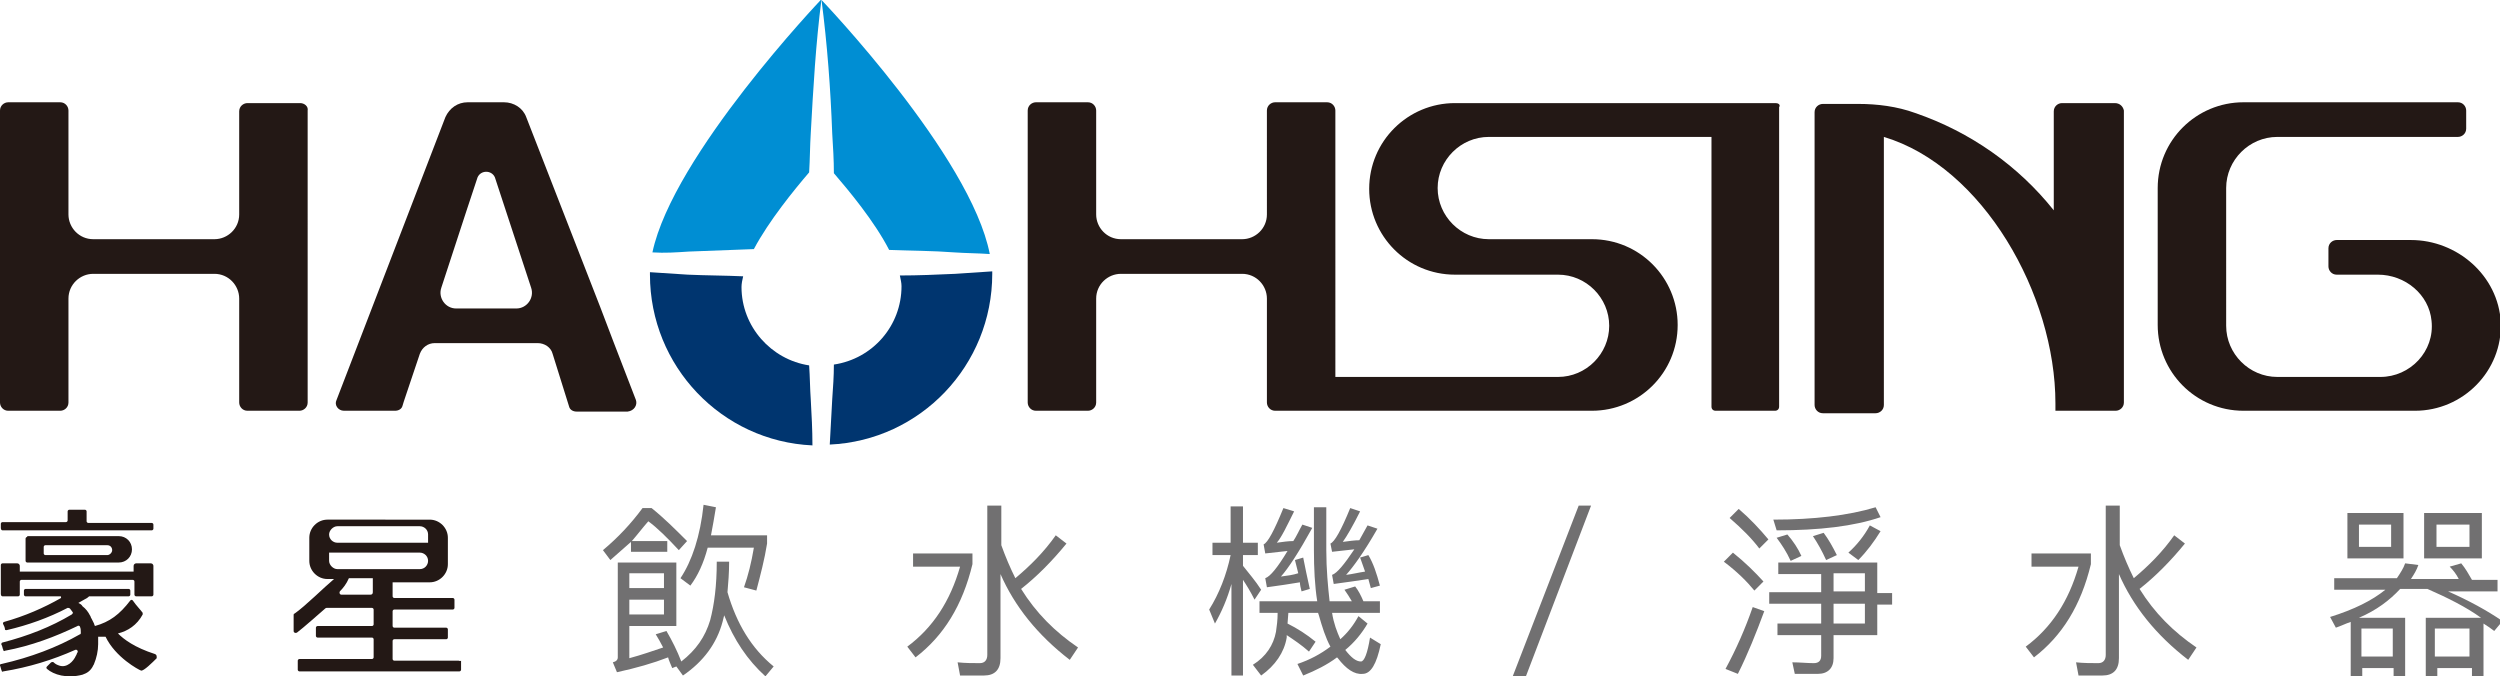
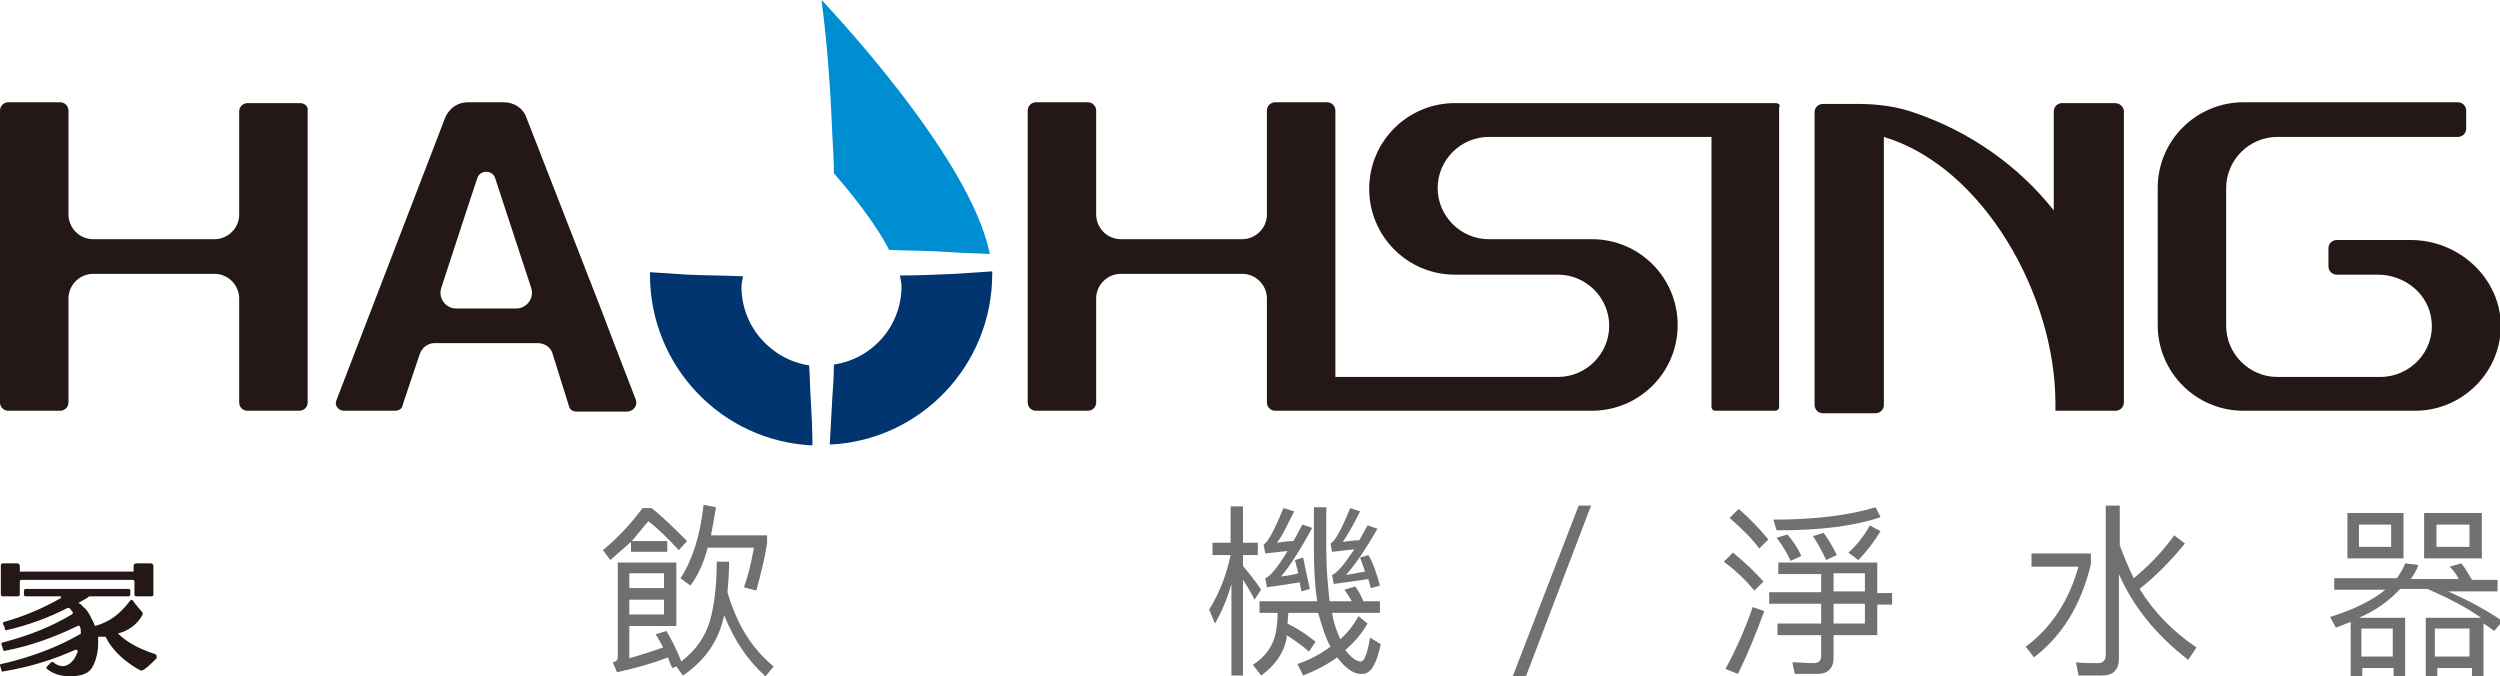
<svg xmlns="http://www.w3.org/2000/svg" version="1.1" id="Layer_1" x="0px" y="0px" viewBox="0 0 303.1 82" style="enable-background:new 0 0 303.1 82;" xml:space="preserve">
  <style type="text/css">
	.st0{fill:#231815;}
	.st1{fill:#008ED3;}
	.st2{fill:#00356F;}
	.st3{fill:#717071;}
</style>
  <g>
    <path class="st0" d="M36.4,12.5H30c-0.5,0-1,0.4-1,1V26c0,1.7-1.4,3-3,3H11.3c-1.7,0-3-1.4-3-3V13.4c0-0.5-0.4-1-1-1H1   c-0.5,0-1,0.4-1,1v35.4c0,0.5,0.4,1,1,1h6.3c0.5,0,1-0.4,1-1V36.2c0-1.7,1.4-3,3-3H26c1.7,0,3,1.4,3,3v12.6c0,0.5,0.4,1,1,1h6.3   c0.5,0,1-0.4,1-1V13.4C37.4,12.9,36.9,12.5,36.4,12.5z" />
-     <path class="st1" d="M83.5,30.5c2.6-0.1,5.3-0.2,7.9-0.3c1.8-3.4,4.9-7.2,6.7-9.3c0.1-1.6,0.1-3.2,0.2-4.8   c0.3-5.4,0.6-10.8,1.3-16.2c0,0-18,18.9-20.5,30.7C80.6,30.7,82,30.6,83.5,30.5z" />
    <path class="st1" d="M101.1,21c1.8,2.1,4.9,5.8,6.7,9.3c2.6,0.1,5.3,0.1,7.9,0.3c1.4,0.1,2.9,0.1,4.3,0.2C117.7,18.9,99.6,0,99.6,0   c0.7,5.4,1.1,10.8,1.3,16.2C101,17.8,101.1,19.4,101.1,21z" />
    <path class="st2" d="M98.3,48.5c-0.1-1.4-0.1-2.8-0.2-4.2c-4.6-0.7-8.2-4.7-8.2-9.5c0-0.4,0.1-0.9,0.2-1.3   c-2.2-0.1-4.5-0.1-6.7-0.2c-1.5-0.1-3.1-0.2-4.6-0.3c0,0.1,0,0.2,0,0.3c0,11.1,8.7,20.2,19.7,20.7C98.5,52.1,98.4,50.3,98.3,48.5z" />
    <path class="st2" d="M115.8,33.2c-2.2,0.1-4.5,0.2-6.7,0.2c0.1,0.5,0.2,0.9,0.2,1.3c0,4.8-3.5,8.8-8.2,9.5c0,1.4-0.1,2.8-0.2,4.2   c-0.1,1.8-0.2,3.6-0.3,5.5c11-0.5,19.7-9.6,19.7-20.7c0-0.1,0-0.2,0-0.3C118.9,33,117.3,33.1,115.8,33.2z" />
    <path class="st0" d="M215.3,12.5h-3.6l0,0h-35.3c-5.7,0-10.4,4.6-10.4,10.4l0,0c0,5.7,4.6,10.4,10.4,10.4h12.5   c3.4,0,6.2,2.8,6.2,6.2l0,0c0,3.4-2.8,6.2-6.2,6.2h-27V13.4c0-0.5-0.4-1-1-1h-6.3c-0.5,0-1,0.4-1,1V26c0,1.7-1.4,3-3,3h-14.7   c-1.7,0-3-1.4-3-3V13.4c0-0.5-0.4-1-1-1h-6.3c-0.5,0-1,0.4-1,1v35.4c0,0.5,0.4,1,1,1h6.3c0.5,0,1-0.4,1-1V36.2c0-1.7,1.4-3,3-3   h14.7c1.7,0,3,1.4,3,3v12.6c0,0.5,0.4,1,1,1h3.2h4.2H193c5.7,0,10.4-4.6,10.4-10.4v0c0-5.7-4.6-10.4-10.4-10.4h-12.5   c-3.4,0-6.2-2.8-6.2-6.2l0,0c0-3.4,2.8-6.2,6.2-6.2h27v32.7c0,0.3,0.2,0.5,0.5,0.5h7.2c0.3,0,0.5-0.2,0.5-0.5V13   C215.9,12.7,215.6,12.5,215.3,12.5z" />
    <path class="st0" d="M256.4,12.5h-6.4c-0.5,0-1,0.4-1,1v12c-4.3-5.4-10.1-9.5-16.8-11.8c-2.2-0.8-4.6-1.1-6.9-1.1H221   c-0.5,0-1,0.4-1,1v35.5c0,0.5,0.4,1,1,1h6.4c0.5,0,1-0.4,1-1V16.6c12,3.6,20.8,19.1,20.8,32.3v0.9h7.3c0.5,0,1-0.4,1-1V13.4   C257.4,12.9,257,12.5,256.4,12.5z" />
    <path class="st0" d="M292.3,29.1h-9c-0.5,0-1,0.4-1,1v2.2c0,0.5,0.4,1,1,1h5c3.3,0,6.2,2.4,6.5,5.6c0.4,3.7-2.6,6.8-6.2,6.8h-12.5   c-3.4,0-6.2-2.8-6.2-6.2V22.8c0-3.4,2.8-6.2,6.2-6.2H298c0.5,0,1-0.4,1-1v-2.2c0-0.5-0.4-1-1-1h-26c-5.7,0-10.4,4.6-10.4,10.4v16.6   c0,5.7,4.6,10.4,10.4,10.4h10.4h8.3h2.1c5.8,0,10.6-4.8,10.4-10.7C302.9,33.4,297.9,29.1,292.3,29.1z" />
    <path class="st0" d="M77.1,48.5l-2.7-7l-1.6-4.2l-9-23.1c-0.4-1.1-1.5-1.8-2.7-1.8h-4.4c-1.2,0-2.2,0.7-2.7,1.8L40.8,48.5   c-0.3,0.6,0.2,1.3,0.9,1.3h6.2c0.4,0,0.8-0.2,0.9-0.6c0-0.1,0.9-2.7,2.1-6.3c0.3-0.8,1-1.3,1.8-1.3h12.5c0.8,0,1.6,0.5,1.8,1.3   l1,3.2l1,3.2c0.1,0.4,0.5,0.6,0.9,0.6h6.2C76.9,49.8,77.3,49.1,77.1,48.5z M55.3,37.4c-1.3,0-2.2-1.3-1.8-2.5   c2.2-6.8,4.4-13.4,4.4-13.4c0.4-0.9,1.7-0.9,2.1,0l4.4,13.4c0.4,1.2-0.5,2.5-1.8,2.5H55.3z" />
  </g>
  <g>
    <g>
      <path class="st3" d="M74,67.9l-0.9-1.2c1.8-1.5,3.4-3.2,4.8-5.1H79c1.5,1.2,2.9,2.6,4.3,4l-1,1.1c-1.4-1.5-2.6-2.7-3.7-3.5    c-0.7,0.8-1.3,1.6-2,2.4h4.3v1.3h-4.4v-1.2C75.7,66.4,74.8,67.2,74,67.9z M74.3,80.3c0.4-0.1,0.6-0.3,0.6-0.6V68.2H82v7.7h-5.7    v3.9c1.5-0.4,2.9-0.9,4.1-1.3c-0.3-0.6-0.6-1.1-0.9-1.6l1.3-0.4c0.7,1.2,1.3,2.4,1.8,3.7c1.8-1.4,2.9-3,3.5-5    c0.5-1.9,0.8-4.2,0.8-7.1h1.5c0,1.3-0.1,2.6-0.2,3.7c1.1,3.8,2.9,6.8,5.6,9L92.8,82c-2.2-2-3.8-4.4-5-7.4l-0.2,0.8    c-0.7,2.6-2.3,4.8-4.8,6.5L82,80.8l-0.5,0.2c-0.2-0.5-0.4-0.9-0.5-1.3c-1.8,0.7-3.9,1.3-6.2,1.8L74.3,80.3z M80.5,69.5h-4.2v1.8    h4.2V69.5z M76.3,74.5h4.2v-1.8h-4.2V74.5z M86.8,61.5c-0.2,1.2-0.4,2.4-0.6,3.4h6.8v1c-0.3,1.9-0.8,3.8-1.3,5.7l-1.5-0.4    c0.5-1.4,0.9-3,1.2-4.8h-5.6c-0.5,1.9-1.2,3.4-2.1,4.6l-1.2-0.9c1.4-2.1,2.4-5.1,2.8-8.9L86.8,61.5z" />
-       <path class="st3" d="M117.9,67.1v1.3c-1.2,5-3.5,8.7-6.9,11.3l-1-1.3c3.1-2.3,5.2-5.5,6.4-9.7h-5.7v-1.6H117.9z M129.3,65.9    c-1.8,2.2-3.6,4-5.5,5.5c1.8,2.9,4.1,5.2,6.9,7.1l-1,1.5c-3.9-3-6.7-6.5-8.4-10.4v10.2c0,1.4-0.7,2.1-2,2.1h-2.9l-0.3-1.6    c0.9,0.1,1.9,0.1,2.7,0.1c0.6,0,0.9-0.4,0.9-1V61.3h1.7v4.8c0.5,1.4,1.1,2.8,1.7,4c1.8-1.5,3.5-3.2,4.9-5.2L129.3,65.9z" />
      <path class="st3" d="M150.8,81.9h-1.5V70.8c-0.5,1.8-1.2,3.4-2,4.8l-0.7-1.7c1.2-1.9,2.1-4.2,2.6-6.6h-2.2v-1.5h2.2v-4.4h1.5v4.4    h1.8v1.5h-1.8v1.3c0.7,0.9,1.5,1.8,2.2,2.9l-0.8,1.2c-0.5-1-1-1.8-1.4-2.4V81.9z M162.2,79.8c0,0-0.1-0.1-0.1-0.1    c-1.2,0.9-2.6,1.6-4.1,2.2l-0.7-1.4c1.5-0.5,2.8-1.2,4-2.1c-0.6-1.1-1-2.4-1.4-3.8l-0.1-0.3h-3.6l-0.1,1.3    c1.2,0.6,2.3,1.3,3.4,2.2l-0.8,1.2c-0.9-0.8-1.8-1.4-2.7-2l0,0.3c-0.3,1.8-1.4,3.4-3.1,4.6l-1-1.3c1.6-1,2.5-2.4,2.8-4    c0.1-0.7,0.2-1.4,0.2-2.3h-2.2v-1.4h7c-0.3-1.9-0.4-4-0.4-6.2v-5.2h1.5v5.2c0,2.3,0.2,4.4,0.4,6.2h2.7c-0.3-0.5-0.6-1-0.9-1.4    l1.3-0.4c0.4,0.5,0.7,1.1,1,1.8h2v1.4h-5.8c0.2,1.3,0.6,2.3,1,3.2c0.9-0.8,1.6-1.7,2.2-2.8l1.1,0.9c-0.7,1.2-1.6,2.3-2.7,3.2    c0.7,0.9,1.3,1.4,1.9,1.4c0.4,0,0.8-1,1.1-2.9l1.3,0.8c-0.5,2.4-1.2,3.6-2.2,3.6C164.2,81.8,163.2,81.1,162.2,79.8z M158.8,71.4    l-1,0.3c-0.1-0.4-0.2-0.8-0.2-1.1c-1.2,0.2-2.5,0.4-4,0.6l-0.2-1.1c0.6-0.2,1.5-1.3,2.7-3.3c-0.8,0.1-1.7,0.2-2.7,0.3l-0.2-1.1    c0.5-0.2,1.3-1.7,2.4-4.4l1.3,0.4c-0.9,1.8-1.5,3.1-2.1,3.8c0.7-0.1,1.4-0.2,2-0.2c0.4-0.6,0.7-1.3,1.1-2l1.2,0.4    c-1.6,2.9-2.9,4.9-3.8,5.9c0.8-0.1,1.5-0.2,2.1-0.4c-0.1-0.5-0.3-1.1-0.4-1.6l1-0.3C158.2,68.7,158.5,70,158.8,71.4z M167.3,71    l-1.1,0.3l-0.3-1.1c-1.3,0.2-2.7,0.4-4.2,0.6l-0.2-1.1c0.6-0.2,1.5-1.3,2.7-3.1c-0.9,0.1-1.8,0.2-2.7,0.3l-0.2-1    c0.5-0.2,1.3-1.6,2.4-4.3l1.2,0.4c-0.9,1.8-1.6,3-2.1,3.7c0.8-0.1,1.4-0.2,2-0.2l1-1.8l1.2,0.4c-1.6,2.8-2.9,4.6-3.8,5.6    c0.8-0.1,1.6-0.3,2.3-0.4c-0.2-0.6-0.4-1.1-0.6-1.7l1-0.3C166.5,68.3,166.9,69.5,167.3,71z" />
      <path class="st3" d="M192.9,61.3L185,82h-1.6l8-20.7H192.9z" />
      <path class="st3" d="M213.8,70.5l-1.1,1.1c-0.9-1.1-2.1-2.3-3.7-3.5l1.1-1.1C211.6,68.2,212.8,69.4,213.8,70.5z M213.9,74.1    c-1,2.7-2,5.2-3.2,7.6l-1.5-0.6c1.3-2.4,2.4-4.9,3.3-7.5L213.9,74.1z M214.4,65.4l-1.1,1.1c-0.9-1.2-2.1-2.4-3.6-3.7l1.1-1.1    C212.2,62.9,213.4,64.2,214.4,65.4z M222.3,77v2.8c0,1.2-0.7,1.9-1.9,1.9h-2.8l-0.3-1.4c0.9,0,1.8,0.1,2.6,0.1    c0.6,0,0.9-0.3,0.9-0.9V77h-5.3v-1.4h5.3v-2.4h-6.3v-1.4h6.3v-2.2h-5.2v-1.4h12v3.7h1.8v1.4h-1.8V77H222.3z M228,62.7    c-3.2,1.1-7.4,1.6-12.6,1.6l-0.4-1.3c4.9,0,9.1-0.5,12.4-1.5L228,62.7z M218.4,67.4l-1.3,0.6c-0.5-1.1-1.1-2-1.7-2.8l1.3-0.4    C217.4,65.6,218,66.5,218.4,67.4z M222.7,67.3l-1.3,0.6c-0.5-1.1-1-2-1.6-2.9l1.3-0.4C221.7,65.4,222.2,66.3,222.7,67.3z     M222.3,71.7h3.8v-2.2h-3.8V71.7z M222.3,75.6h3.8v-2.4h-3.8V75.6z M228,64.4c-0.8,1.3-1.7,2.5-2.7,3.5l-1.2-0.9    c1-0.9,1.9-2,2.6-3.3L228,64.4z" />
      <path class="st3" d="M253.5,67.1v1.3c-1.2,5-3.5,8.7-6.9,11.3l-1-1.3c3.1-2.3,5.2-5.5,6.4-9.7h-5.7v-1.6H253.5z M264.9,65.9    c-1.8,2.2-3.6,4-5.5,5.5c1.8,2.9,4.1,5.2,6.9,7.1l-1,1.5c-3.9-3-6.7-6.5-8.4-10.4v10.2c0,1.4-0.7,2.1-2,2.1H252l-0.3-1.6    c0.9,0.1,1.9,0.1,2.7,0.1c0.6,0,0.9-0.4,0.9-1V61.3h1.7v4.8c0.5,1.4,1.1,2.8,1.7,4c1.8-1.5,3.5-3.2,4.9-5.2L264.9,65.9z" />
      <path class="st3" d="M291,71.4c-1.3,1.4-2.9,2.6-5,3.5h5.6V82h-1.4v-1h-3.8v1h-1.4v-6.6c-0.6,0.2-1.2,0.5-1.8,0.7l-0.7-1.3    c2.9-0.9,5.1-2,6.7-3.3h-6.2v-1.4h7.6c0.4-0.6,0.8-1.2,1-1.8l1.6,0.2c-0.2,0.6-0.5,1.1-0.9,1.7h5.8c-0.3-0.6-0.7-1.1-1.1-1.5    l1.4-0.4c0.5,0.6,0.9,1.3,1.3,2h3.1v1.4h-6c2.5,1.1,4.7,2.3,6.6,3.6l-1,1.2c-0.4-0.3-0.8-0.6-1.3-0.9V82h-1.4v-1h-4.2v1h-1.4v-7.1    h6.7c-1.8-1.3-4-2.4-6.5-3.5H291z M291.4,62.2v5.5h-6.8v-5.5H291.4z M289.9,63.6H286v2.7h3.9V63.6z M290.1,79.6v-3.4h-3.8v3.4    H290.1z M300.9,62.2v5.5h-7v-5.5H300.9z M299.4,79.6v-3.4h-4.2v3.4H299.4z M299.4,63.6h-4v2.7h4V63.6z" />
    </g>
    <g>
-       <path class="st0" d="M0.3,64.3h18.1c0.1,0,0.2-0.1,0.2-0.2v-0.5c0-0.1-0.1-0.2-0.2-0.2h-7.7c-0.1,0-0.2-0.1-0.2-0.2V62    c0-0.1-0.1-0.2-0.2-0.2H8.4c-0.1,0-0.2,0.1-0.2,0.2v1.1c0,0.1-0.1,0.2-0.2,0.2H0.3c-0.1,0-0.2,0.1-0.2,0.2v0.5    C0.1,64.2,0.2,64.3,0.3,64.3z" />
-       <path class="st0" d="M3.3,65.1c-0.1,0-0.2,0.1-0.2,0.2V68c0,0.1,0.1,0.2,0.2,0.2h11.1c0.9,0,1.6-0.7,1.6-1.6    c0-0.9-0.7-1.6-1.6-1.6H3.3z M13.6,66.7c0,0.3-0.3,0.6-0.6,0.6H5.5c-0.1,0-0.2-0.1-0.2-0.2v-0.8c0-0.1,0.1-0.2,0.2-0.2H13    C13.4,66.1,13.6,66.4,13.6,66.7z" />
      <path class="st0" d="M0.3,72.3h1.9c0.1,0,0.2-0.1,0.2-0.2v-1.6c0-0.1,0.1-0.2,0.2-0.2h13.5c0.1,0,0.2,0.1,0.2,0.2v0.9l0,0v0.7    c0,0.1,0.1,0.2,0.2,0.2h1.9c0.1,0,0.2-0.1,0.2-0.2v-0.7v-1.1v-0.8v-0.9c0-0.1-0.1-0.3-0.3-0.3h-1.8c-0.1,0-0.3,0.1-0.3,0.3v0.7    H2.4v-0.7c0-0.1-0.1-0.3-0.3-0.3H0.3c-0.1,0-0.2,0.1-0.2,0.2v0.9l0,0v0.8v1.8C0.1,72.2,0.2,72.3,0.3,72.3z" />
      <path class="st0" d="M18.8,79.3c-2.5-0.8-3.8-1.8-4.5-2.5c1.2-0.3,2.3-1,3-2.3c0-0.1,0-0.2,0-0.2c-0.2-0.3-0.8-0.9-1.2-1.5    c-0.1-0.1-0.2-0.1-0.3,0c-1.3,1.7-2.5,2.6-4.3,3.1c0-0.1-0.1-0.2-0.1-0.3c-0.1-0.2-0.2-0.4-0.3-0.6c-0.1-0.1-0.1-0.3-0.2-0.4    c-0.2-0.4-0.5-0.8-0.9-1.1c-0.1-0.2-0.3-0.3-0.5-0.4c0.2-0.1,0.5-0.3,0.7-0.4c0.2-0.1,0.4-0.2,0.6-0.4h4.8c0.1,0,0.2-0.1,0.2-0.2    v-0.5c0-0.1-0.1-0.2-0.2-0.2H3.1c-0.1,0-0.2,0.1-0.2,0.2v0.5c0,0.1,0.1,0.2,0.2,0.2h4.2c0.1,0,0.1,0,0.1,0.1c0,0,0,0,0,0    c0,0,0,0.1,0,0.1c-2.1,1.2-4.4,2.2-6.9,2.9c-0.1,0-0.2,0.2-0.1,0.3c0.1,0.2,0.2,0.4,0.2,0.6c0,0.1,0.1,0.1,0.2,0.1    c2.6-0.6,5.1-1.5,7.4-2.7c0.1,0,0.2,0,0.3,0.1c0.1,0.1,0.2,0.3,0.3,0.4c0.1,0.1,0,0.2-0.1,0.3c-2.5,1.5-5.3,2.6-8.4,3.4    c-0.1,0-0.2,0.2-0.1,0.3c0.1,0.2,0.1,0.4,0.2,0.6c0,0.1,0.1,0.2,0.2,0.1c3.2-0.6,6.1-1.7,8.8-3c0.1-0.1,0.3,0,0.3,0.1    c0.1,0.2,0.1,0.5,0.1,0.7c0,0.1,0,0.2-0.1,0.2c-2.8,1.6-6,2.8-9.5,3.6C0,80.5,0,80.6,0,80.7c0.1,0.2,0.1,0.4,0.2,0.6    c0,0.1,0.1,0.2,0.2,0.1c3.1-0.5,6-1.4,8.7-2.6c0.2-0.1,0.4,0.1,0.3,0.3c-0.1,0.1-0.1,0.3-0.2,0.4c-0.3,0.7-1.1,1.5-2,1.2    c-0.3-0.1-0.5-0.2-0.7-0.4c-0.1-0.1-0.2,0-0.3,0c-0.2,0.2-0.3,0.3-0.5,0.5c-0.1,0.1-0.1,0.2,0,0.3c0.8,0.7,2.4,1.2,4.3,0.7    c0.6-0.2,1-0.5,1.3-1.1c0,0,0,0,0,0c0-0.1,0.1-0.1,0.1-0.2c0.3-0.7,0.5-1.6,0.5-2.4c0-0.2,0-0.4,0-0.6c0-0.1,0-0.2,0-0.3    c0.3,0,0.6,0,0.9,0c1.2,2.5,4,4,4.3,4.1c0.3,0.1,1.4-1,1.9-1.5C19,79.5,19,79.4,18.8,79.3z" />
    </g>
-     <path class="st0" d="M55.6,80.1h-7.8c-0.1,0-0.2-0.1-0.2-0.2v-2.2c0-0.1,0.1-0.2,0.2-0.2h6.3c0.1,0,0.2-0.1,0.2-0.2v-1   c0-0.1-0.1-0.2-0.2-0.2h-6.3c-0.1,0-0.2-0.1-0.2-0.2v-1.8c0-0.1,0.1-0.2,0.2-0.2h7.1c0.1,0,0.2-0.1,0.2-0.2v-1   c0-0.1-0.1-0.2-0.2-0.2h-7.1c-0.1,0-0.2-0.1-0.2-0.2v-1.7h0.2h4.3c1.2,0,2.2-1,2.2-2.2v-3.2c0-1.2-1-2.2-2.2-2.2H39.7   c-1.2,0-2.2,1-2.2,2.2V68c0,1.2,1,2.2,2.2,2.2h0.5h0.3c-1.2,1-3.5,3.3-4.8,4.2c-0.1,0-0.1,0.1-0.1,0.2v1.9c0,0.2,0.2,0.3,0.4,0.2   c0.8-0.6,2.7-2.3,3.4-2.9c0,0,0.1-0.1,0.2-0.1h5.5c0.1,0,0.2,0.1,0.2,0.2v1.8c0,0.1-0.1,0.2-0.2,0.2h-6.6c-0.1,0-0.2,0.1-0.2,0.2v1   c0,0.1,0.1,0.2,0.2,0.2h6.6c0.1,0,0.2,0.1,0.2,0.2v2.2c0,0.1-0.1,0.2-0.2,0.2h-8.8c-0.1,0-0.2,0.1-0.2,0.2v1.1   c0,0.1,0.1,0.2,0.2,0.2h19.4c0.1,0,0.2-0.1,0.2-0.2v-1.1C55.8,80.2,55.7,80.1,55.6,80.1z M40.9,63.8h10c0.5,0,1,0.4,1,1v1h-11   c-0.5,0-1-0.4-1-1C39.9,64.3,40.4,63.8,40.9,63.8z M39.9,68v-1h11c0.5,0,1,0.4,1,1c0,0.5-0.4,1-1,1h-10C40.4,69,39.9,68.5,39.9,68z    M44.9,72.1h-3.5c-0.2,0-0.3-0.2-0.2-0.4c0.4-0.4,0.8-0.9,1.1-1.6h0.1h2.7h0.1v1.7C45.2,72,45.1,72.1,44.9,72.1z" />
  </g>
</svg>